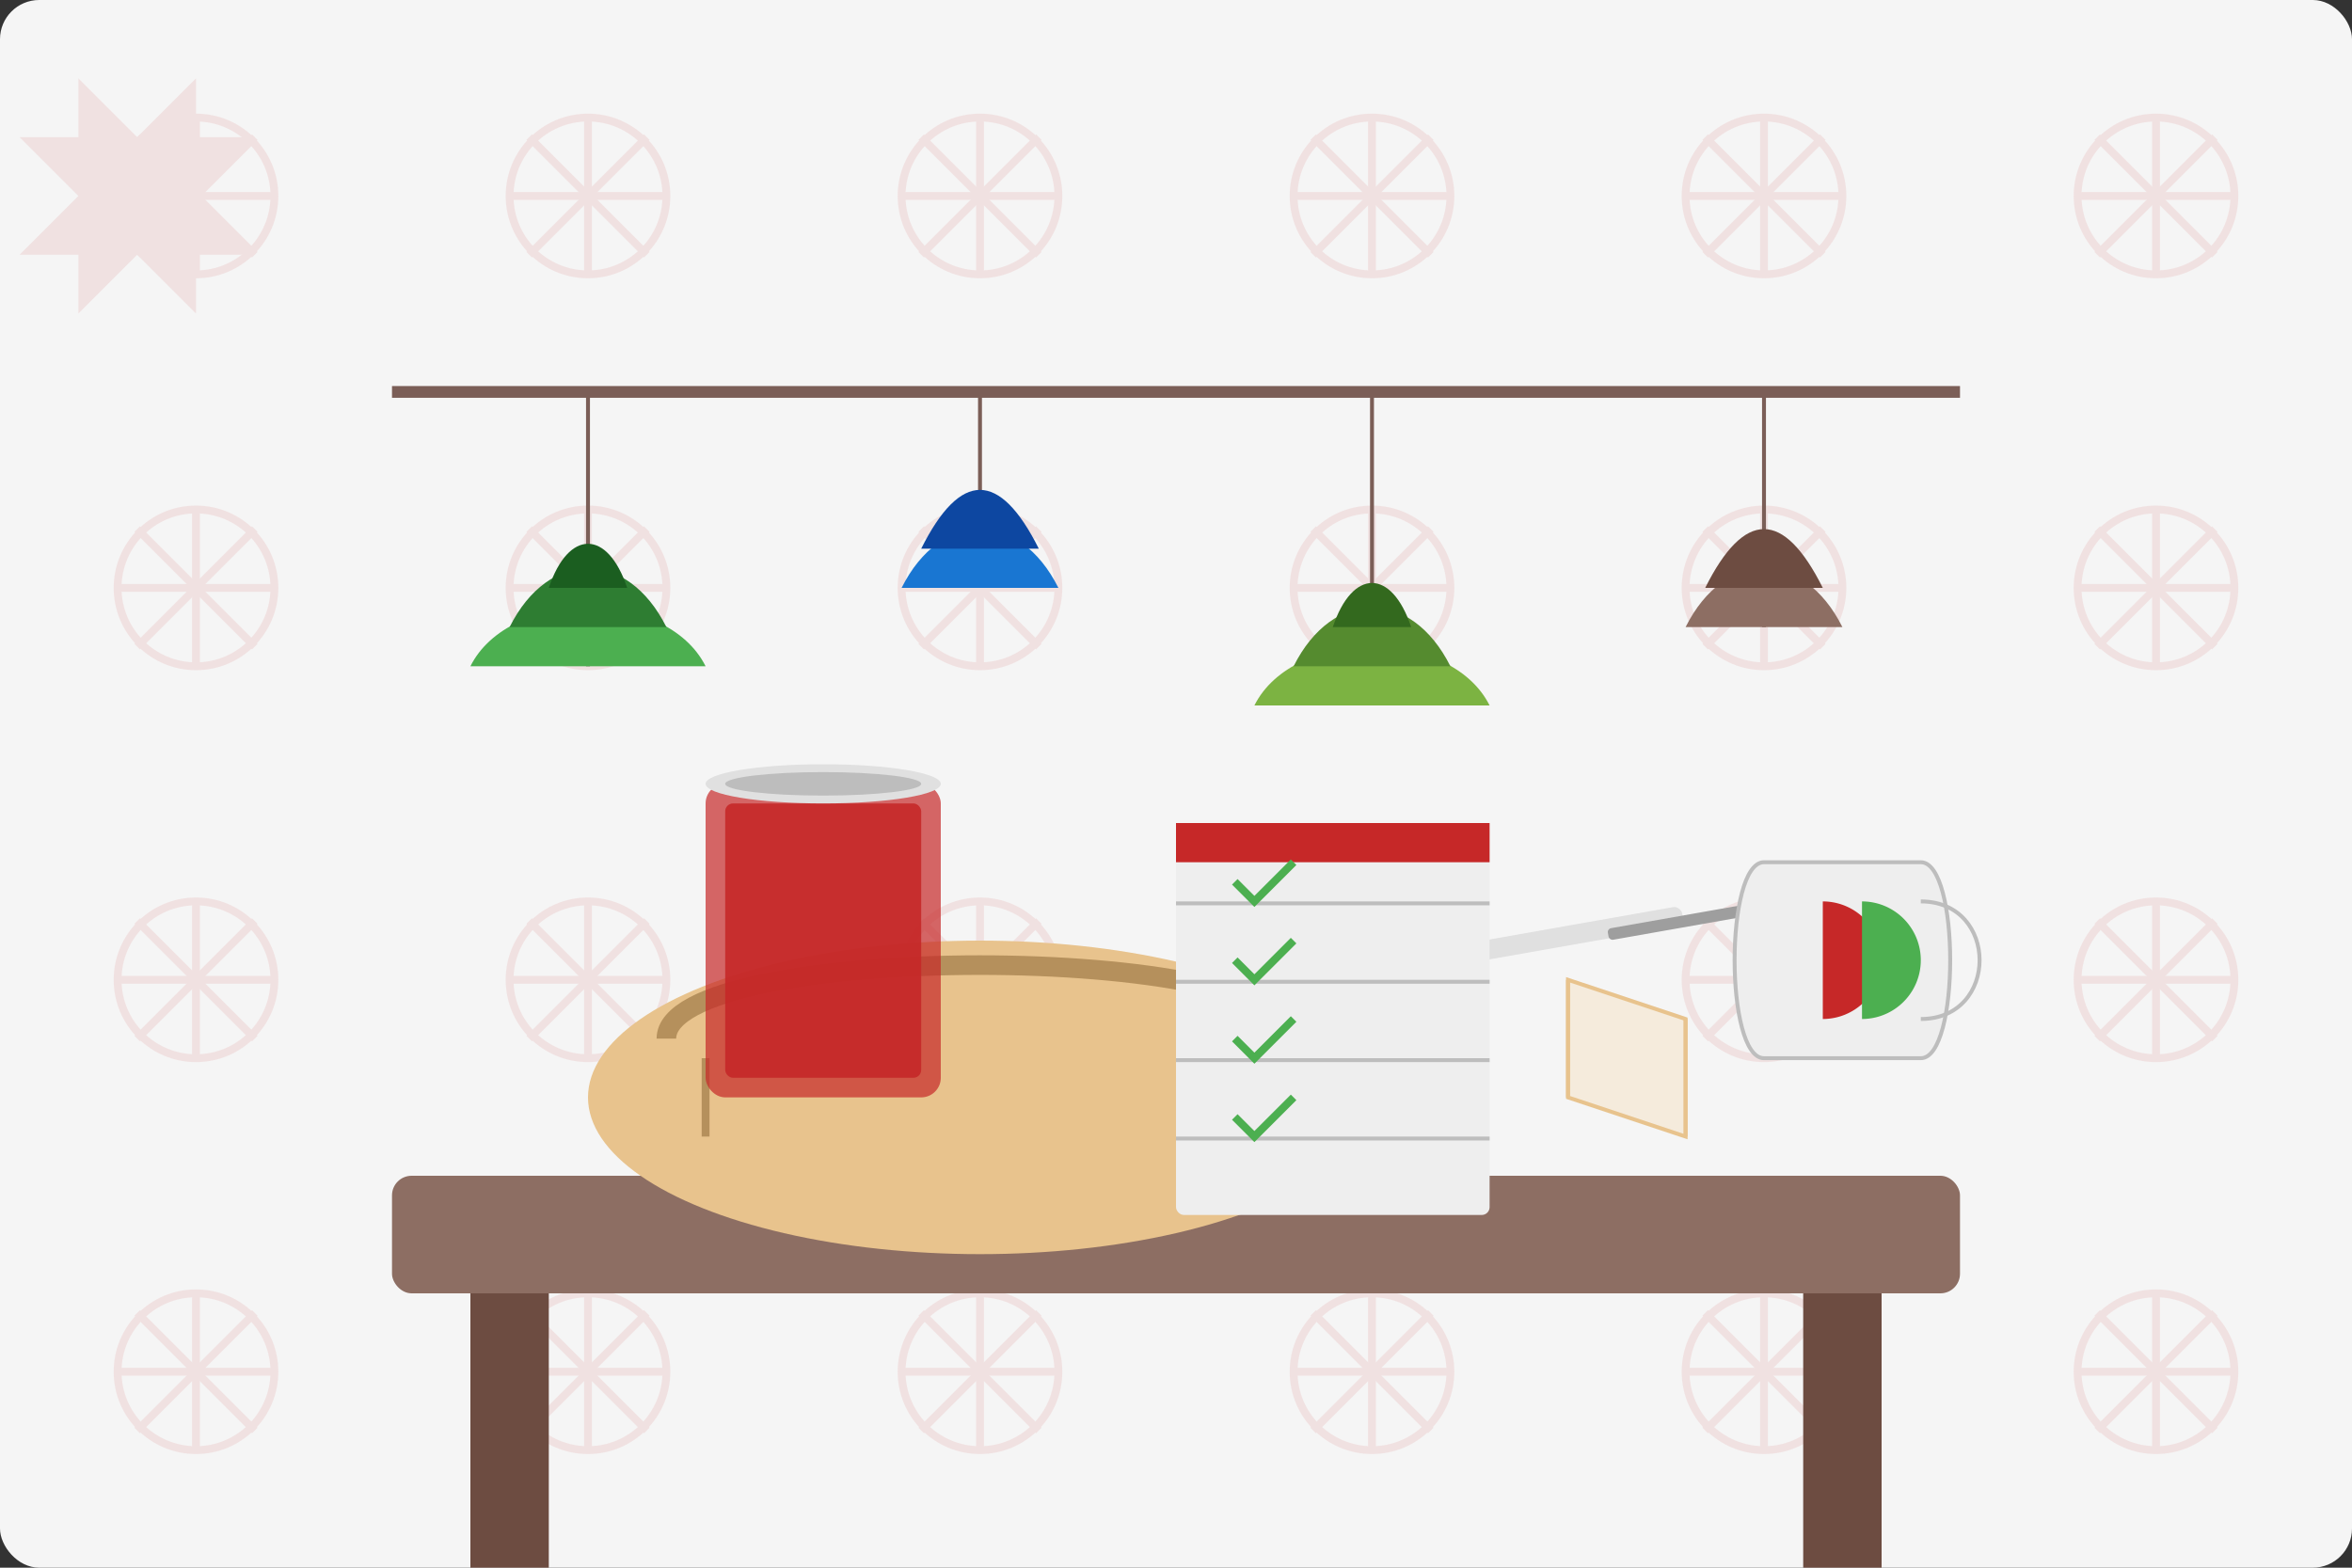
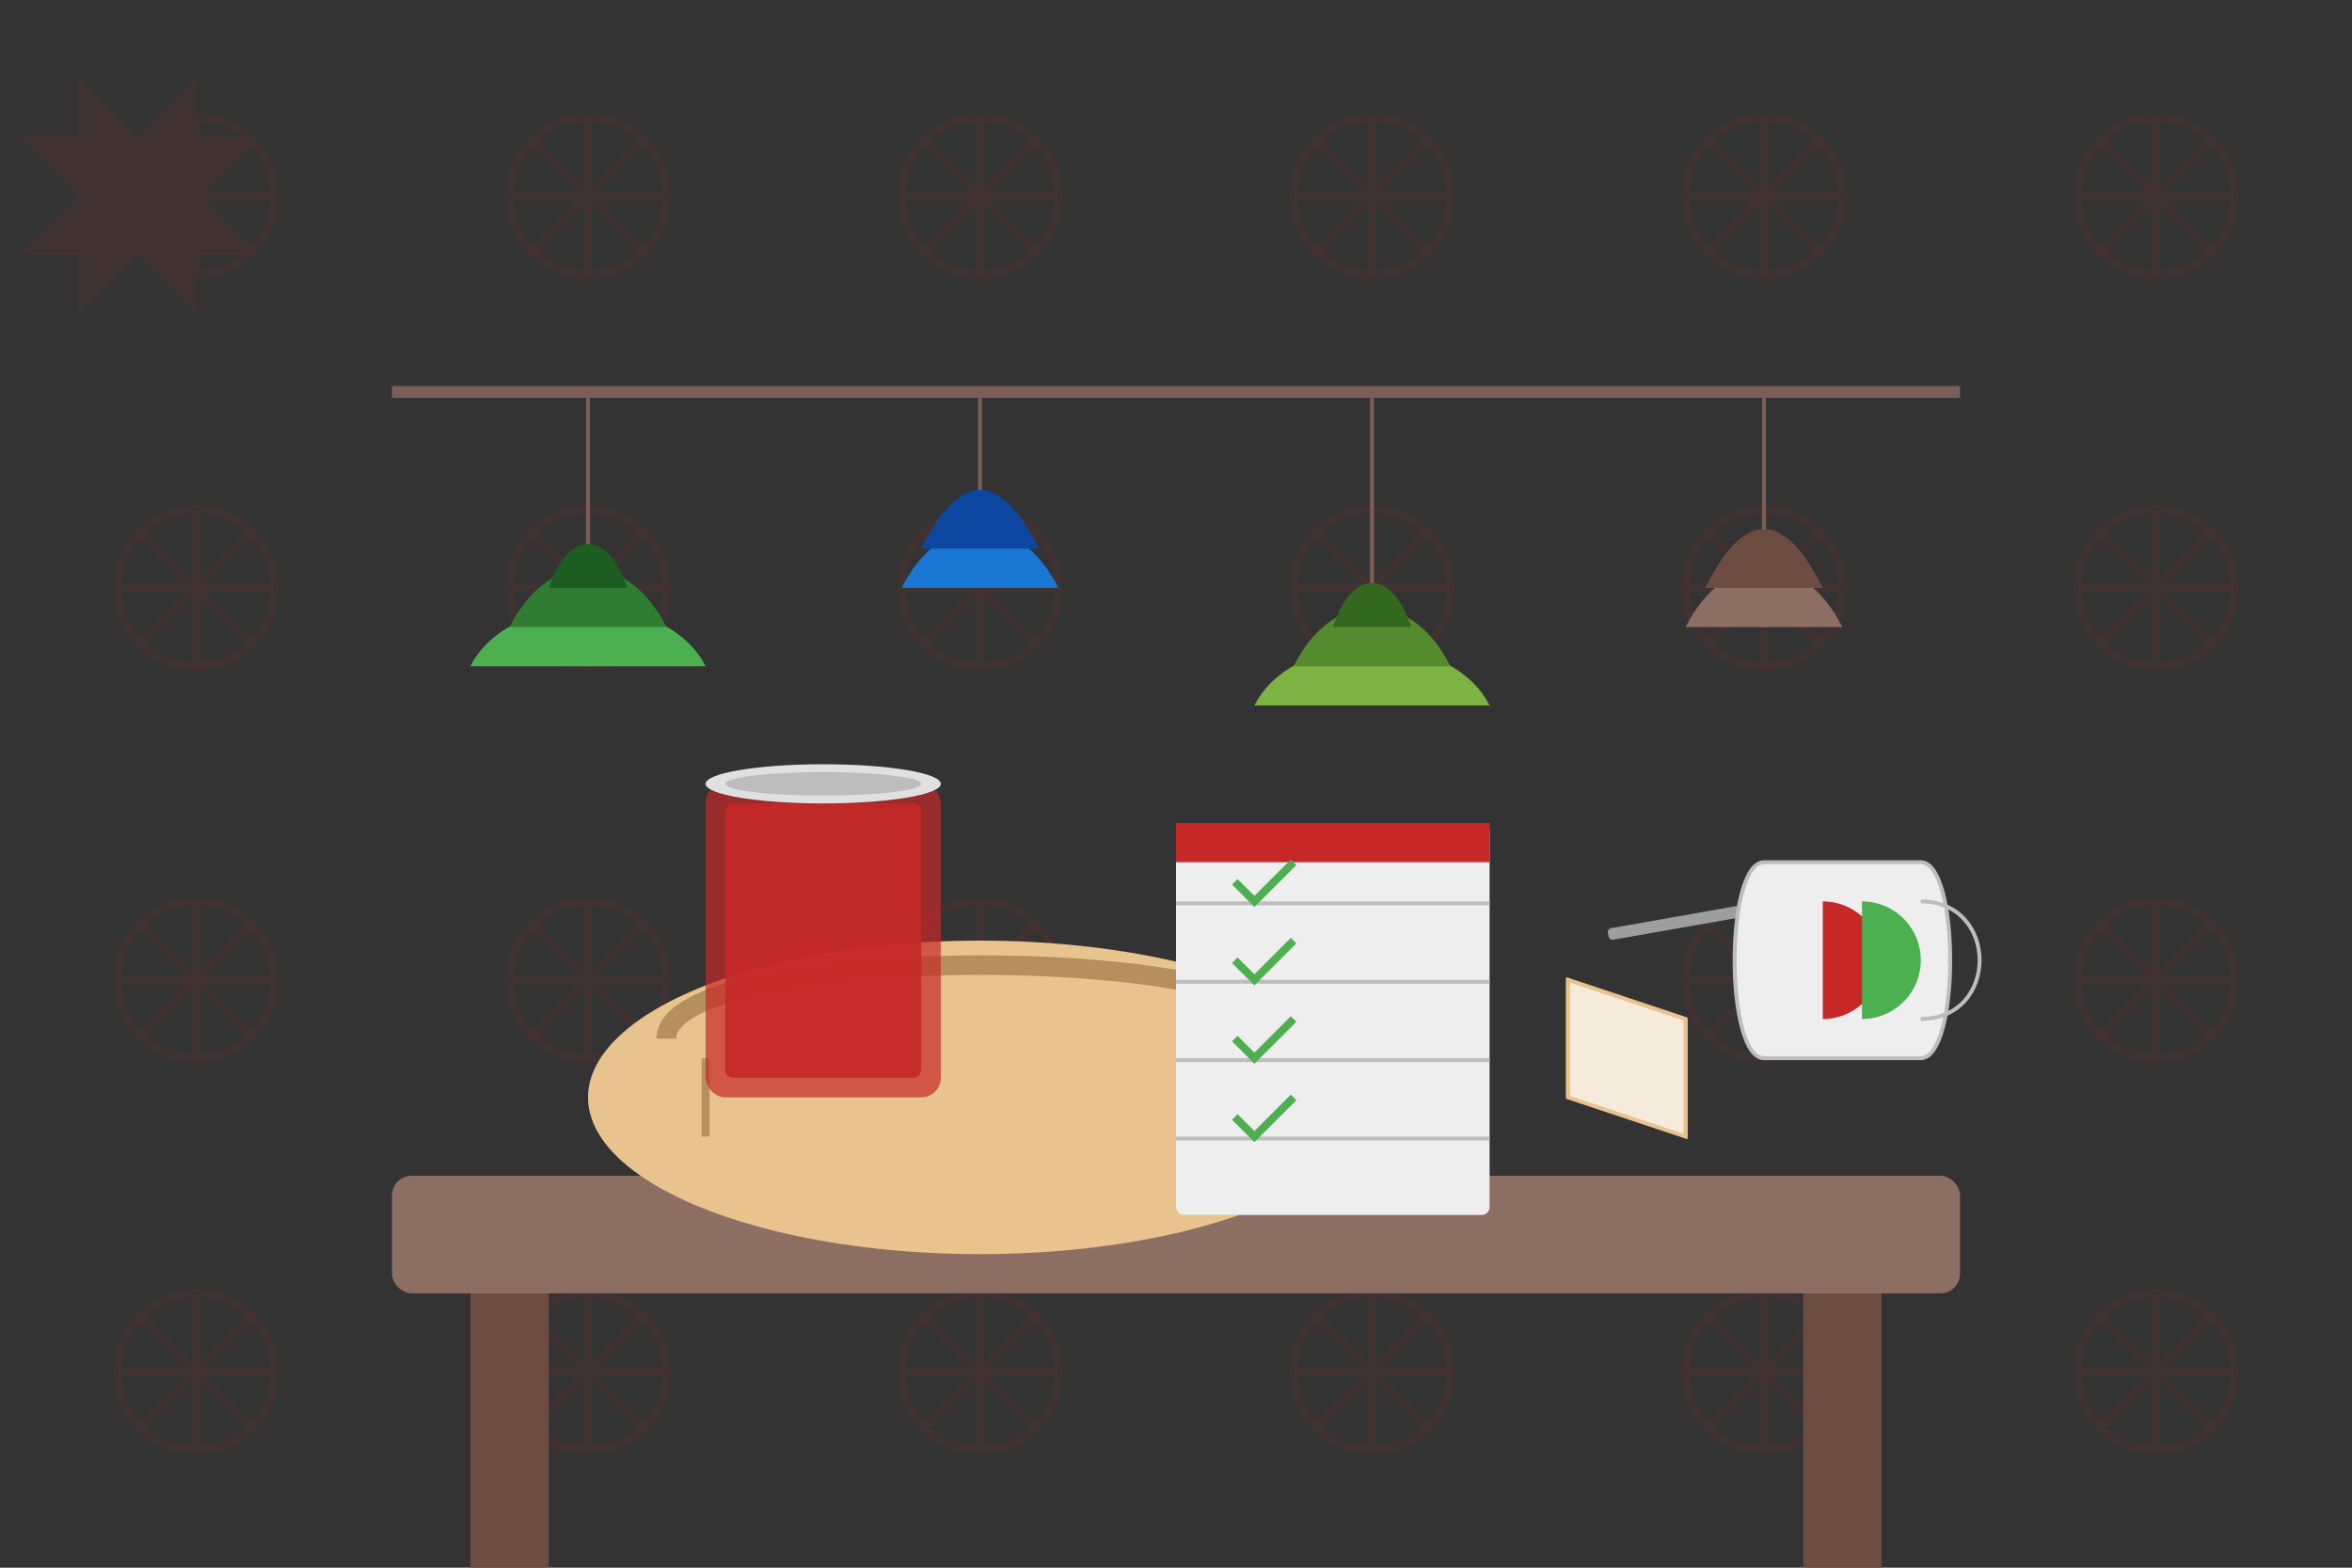
<svg xmlns="http://www.w3.org/2000/svg" viewBox="0 0 600 400">
  <rect x="0" y="0" width="600" height="400" fill="#333333" stroke="none" />
-   <rect width="600" height="400" fill="#f5f5f5" rx="10" ry="10" />
  <g opacity="0.1">
    <path d="M20,20 L50,50 L20,80 Z" fill="#c62828" transform="rotate(0, 35, 50)" />
    <path d="M20,20 L50,50 L20,80 Z" fill="#c62828" transform="rotate(90, 35, 50)" />
    <path d="M20,20 L50,50 L20,80 Z" fill="#c62828" transform="rotate(180, 35, 50)" />
    <path d="M20,20 L50,50 L20,80 Z" fill="#c62828" transform="rotate(270, 35, 50)" />
    <use href="#folkPattern" x="0" y="0" />
    <use href="#folkPattern" x="100" y="0" />
    <use href="#folkPattern" x="200" y="0" />
    <use href="#folkPattern" x="300" y="0" />
    <use href="#folkPattern" x="400" y="0" />
    <use href="#folkPattern" x="500" y="0" />
    <use href="#folkPattern" x="0" y="100" />
    <use href="#folkPattern" x="100" y="100" />
    <use href="#folkPattern" x="200" y="100" />
    <use href="#folkPattern" x="300" y="100" />
    <use href="#folkPattern" x="400" y="100" />
    <use href="#folkPattern" x="500" y="100" />
    <use href="#folkPattern" x="0" y="200" />
    <use href="#folkPattern" x="100" y="200" />
    <use href="#folkPattern" x="200" y="200" />
    <use href="#folkPattern" x="300" y="200" />
    <use href="#folkPattern" x="400" y="200" />
    <use href="#folkPattern" x="500" y="200" />
    <use href="#folkPattern" x="0" y="300" />
    <use href="#folkPattern" x="100" y="300" />
    <use href="#folkPattern" x="200" y="300" />
    <use href="#folkPattern" x="300" y="300" />
    <use href="#folkPattern" x="400" y="300" />
    <use href="#folkPattern" x="500" y="300" />
  </g>
  <defs>
    <g id="folkPattern">
      <circle cx="50" cy="50" r="20" fill="none" stroke="#c62828" stroke-width="2" />
      <path d="M50,30 L50,70" stroke="#c62828" stroke-width="2" />
      <path d="M30,50 L70,50" stroke="#c62828" stroke-width="2" />
      <path d="M35,35 L65,65" stroke="#c62828" stroke-width="2" />
      <path d="M35,65 L65,35" stroke="#c62828" stroke-width="2" />
    </g>
  </defs>
  <rect x="100" y="300" width="400" height="30" fill="#8d6e63" rx="5" ry="5" />
  <rect x="120" y="330" width="20" height="70" fill="#6d4c41" />
  <rect x="460" y="330" width="20" height="70" fill="#6d4c41" />
  <ellipse cx="250" cy="280" rx="100" ry="40" fill="#e8c38d" />
  <path d="M170,265 C170,240 330,240 330,265" stroke="#b5905c" stroke-width="5" fill="none" />
  <line x1="180" y1="270" x2="180" y2="290" stroke="#b5905c" stroke-width="2" />
  <line x1="320" y1="270" x2="320" y2="290" stroke="#b5905c" stroke-width="2" />
  <path d="M400,250 L430,260 L430,290 L400,280 Z" fill="#f5ebdc" />
  <path d="M400,250 L430,260 L430,290 L400,280 Z" stroke="#e8c38d" stroke-width="1" fill="none" />
  <path d="M400,250 L400,280" stroke="#e8c38d" stroke-width="1" fill="none" />
  <path d="M430,260 L430,290" stroke="#e8c38d" stroke-width="1" fill="none" />
-   <rect x="350" y="245" width="80" height="5" fill="#e0e0e0" rx="2" ry="2" transform="rotate(-10, 350, 245)" />
  <rect x="410" y="237" width="40" height="3" fill="#9e9e9e" rx="1" ry="1" transform="rotate(-10, 410, 237)" />
  <rect x="180" y="200" width="60" height="80" fill="rgba(198, 40, 40, 0.7)" rx="5" ry="5" />
  <rect x="185" y="205" width="50" height="70" fill="rgba(198, 40, 40, 0.9)" rx="2" ry="2" />
  <ellipse cx="210" cy="200" rx="30" ry="5" fill="#e0e0e0" />
  <ellipse cx="210" cy="200" rx="25" ry="3" fill="#bdbdbd" />
  <line x1="100" y1="100" x2="500" y2="100" stroke="#7b5e57" stroke-width="3" />
  <g id="herbs">
    <line x1="150" y1="100" x2="150" y2="170" stroke="#7b5e57" stroke-width="1" />
    <path d="M120,170 C130,150 170,150 180,170" fill="#4caf50" />
    <path d="M130,160 C140,140 160,140 170,160" fill="#2e7d32" />
    <path d="M140,150 C145,135 155,135 160,150" fill="#1b5e20" />
    <line x1="250" y1="100" x2="250" y2="150" stroke="#7b5e57" stroke-width="1" />
    <path d="M230,150 C240,130 260,130 270,150" fill="#1976d2" />
    <path d="M235,140 C245,120 255,120 265,140" fill="#0d47a1" />
    <line x1="350" y1="100" x2="350" y2="180" stroke="#7b5e57" stroke-width="1" />
    <path d="M320,180 C330,160 370,160 380,180" fill="#7cb342" />
    <path d="M330,170 C340,150 360,150 370,170" fill="#558b2f" />
    <path d="M340,160 C345,145 355,145 360,160" fill="#33691e" />
    <line x1="450" y1="100" x2="450" y2="160" stroke="#7b5e57" stroke-width="1" />
    <path d="M430,160 C440,140 460,140 470,160" fill="#8d6e63" />
    <path d="M435,150 C445,130 455,130 465,150" fill="#6d4c41" />
  </g>
  <rect x="300" y="210" width="80" height="100" fill="#eeeeee" rx="2" ry="2" />
  <rect x="300" y="210" width="80" height="10" fill="#c62828" />
  <rect x="300" y="230" width="80" height="1" fill="#bdbdbd" />
  <rect x="300" y="250" width="80" height="1" fill="#bdbdbd" />
  <rect x="300" y="270" width="80" height="1" fill="#bdbdbd" />
  <rect x="300" y="290" width="80" height="1" fill="#bdbdbd" />
  <path d="M315,225 L320,230 L330,220" stroke="#4caf50" stroke-width="2" fill="none" />
  <path d="M315,245 L320,250 L330,240" stroke="#4caf50" stroke-width="2" fill="none" />
  <path d="M315,265 L320,270 L330,260" stroke="#4caf50" stroke-width="2" fill="none" />
  <path d="M315,285 L320,290 L330,280" stroke="#4caf50" stroke-width="2" fill="none" />
  <path d="M450,220 C440,220 440,270 450,270 L490,270 C500,270 500,220 490,220 Z" fill="#eeeeee" />
  <path d="M450,220 C440,220 440,270 450,270 L490,270 C500,270 500,220 490,220 Z" stroke="#bdbdbd" stroke-width="1" fill="none" />
  <path d="M490,230 C510,230 510,260 490,260" stroke="#bdbdbd" stroke-width="1" fill="none" />
  <path d="M465,230 A15,15 0 0 1 465,260" fill="#c62828" />
  <path d="M475,230 A15,15 0 0 1 475,260" fill="#4caf50" />
</svg>